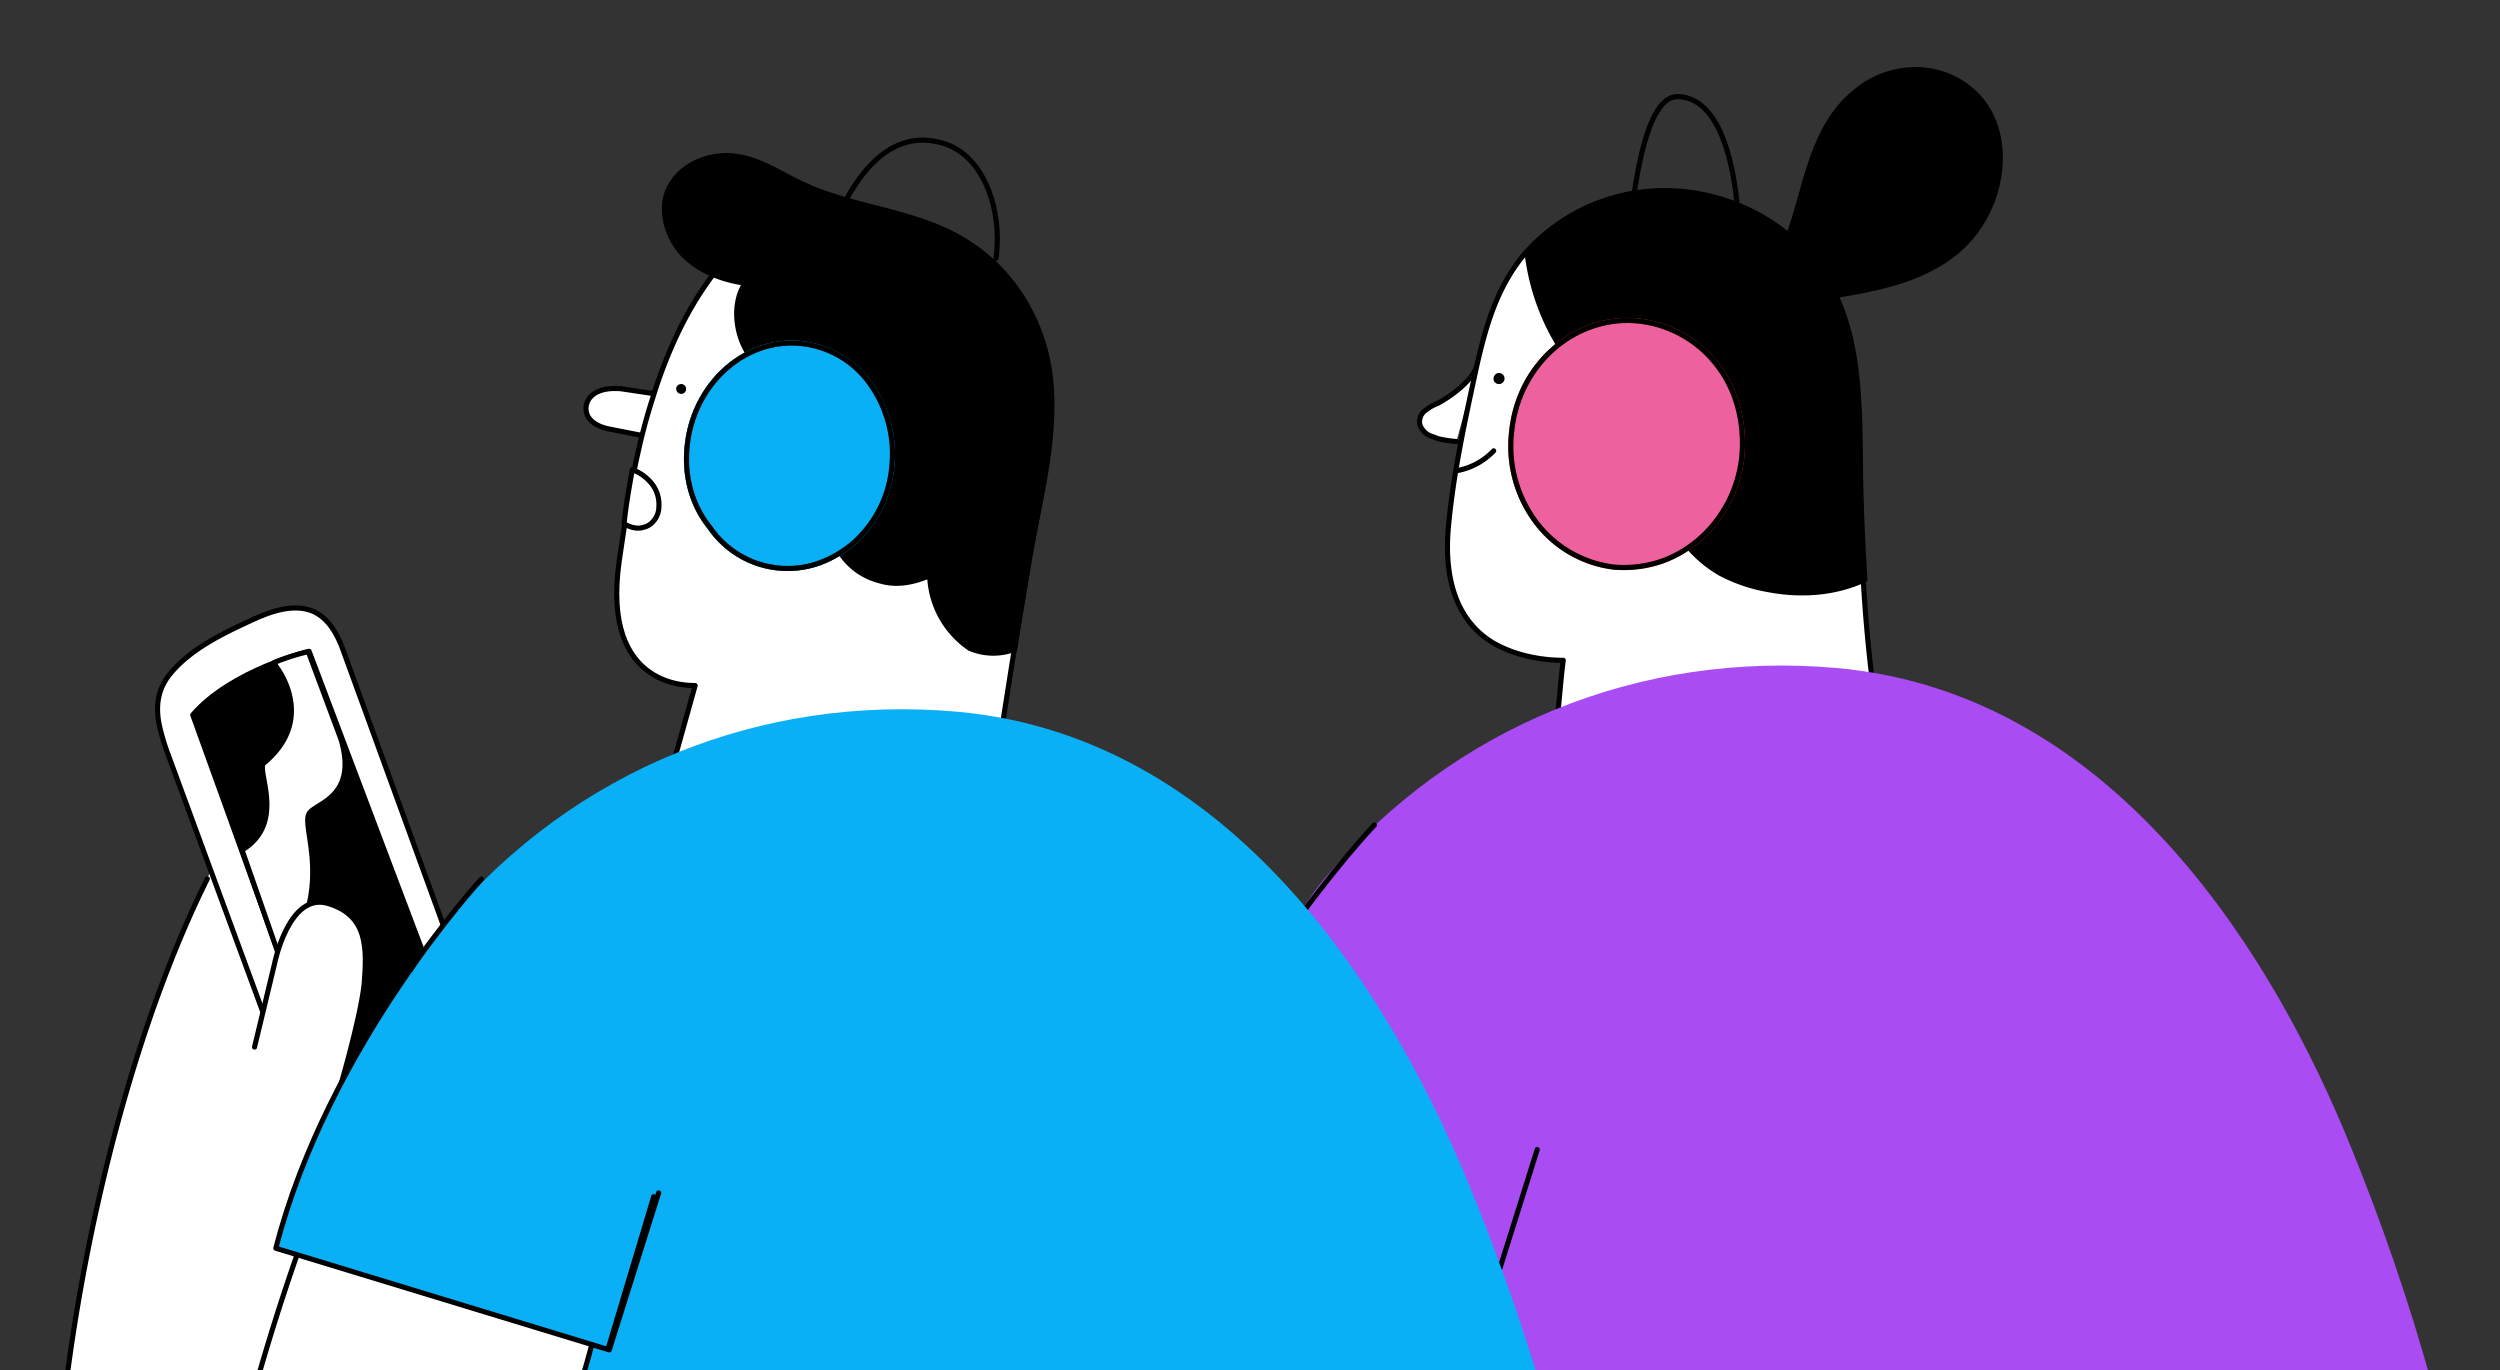
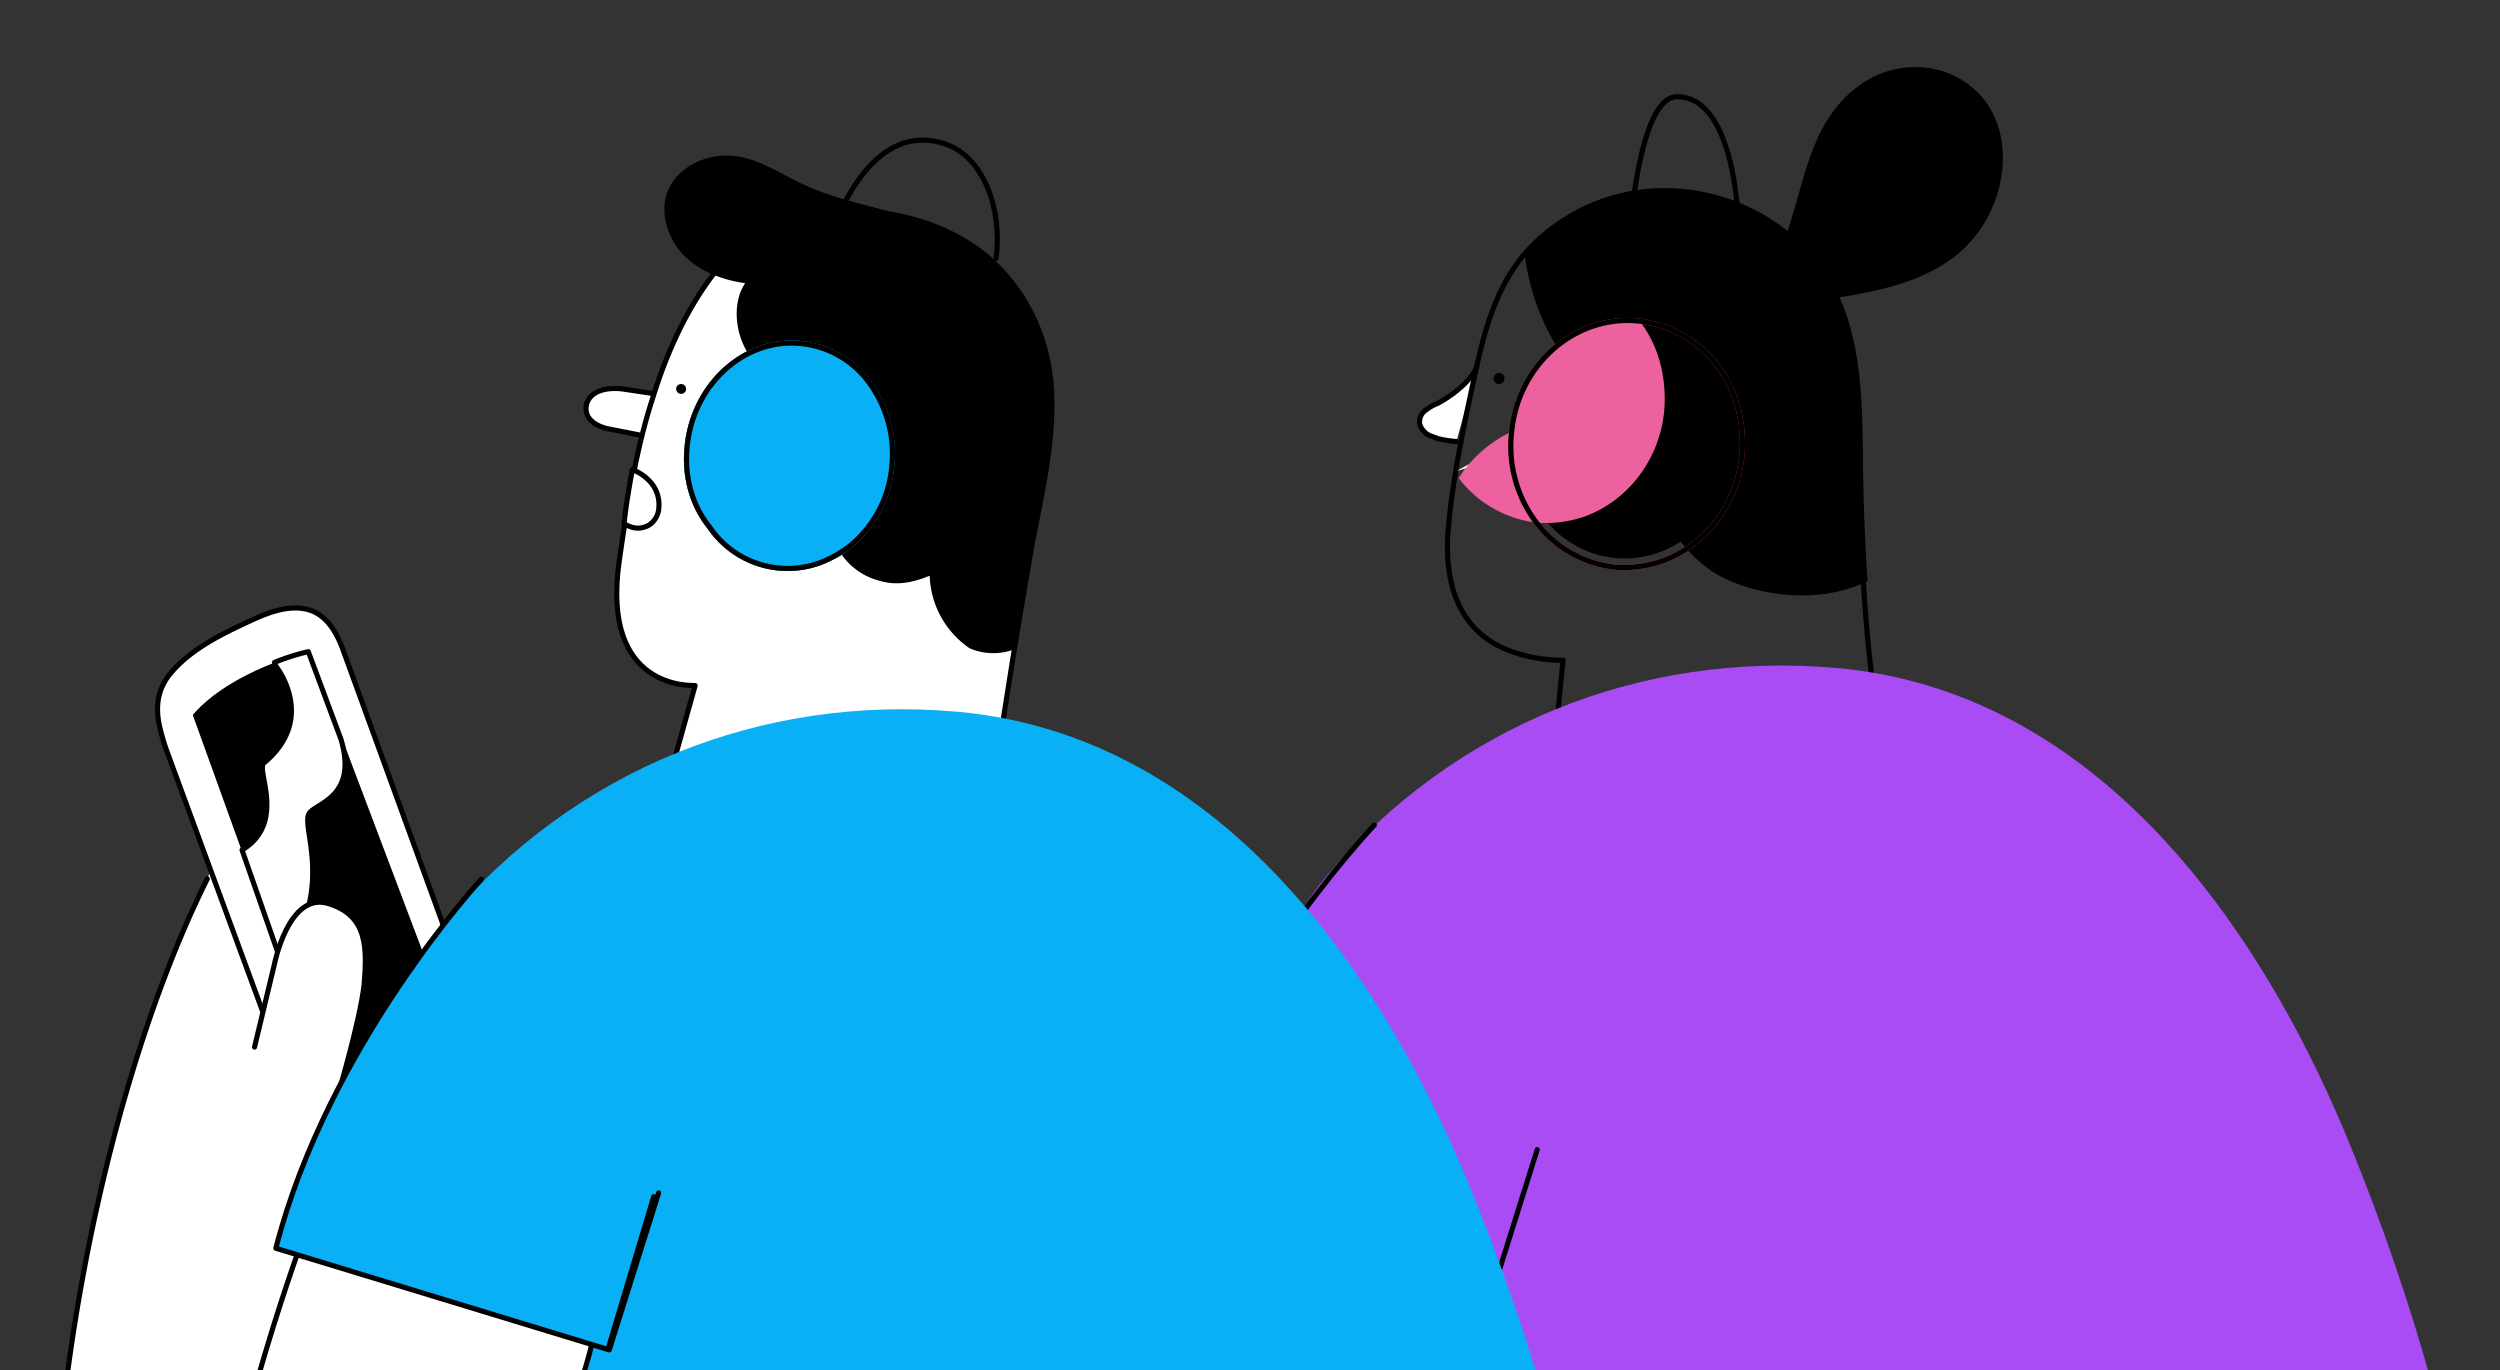
<svg xmlns="http://www.w3.org/2000/svg" id="beaba609-eebf-4398-9960-8368649bd184" data-name="Capa 1" viewBox="0 0 861 472">
  <rect x="0" y="0" width="861" height="472" fill="#333333" stroke="none" />
  <defs>
    <style>.a091c9aa-e464-48d3-8176-48762a58bf0b,.a1000a91-a429-4411-9ce8-dbde16764e7f,.a31d6d28-46be-4ef8-8132-ace50877ccfb,.b71b41e2-c9c7-4e42-839c-630685f55633,.bbe2fe07-7091-46c9-b747-1c493f0ea582,.be62e42c-9eff-4aff-940a-705bdb27b949,.ea86091a-7e63-4164-99bc-8303657b7b14{fill:none;}.bdd6171f-557a-4a6a-86eb-2be864748638{clip-path:url(#be363084-5c89-428b-bc4e-a52a27d50bec);}.fab305de-890d-4189-8ff5-d0df5c8b5baa{fill:#fff;}.a1000a91-a429-4411-9ce8-dbde16764e7f,.b71b41e2-c9c7-4e42-839c-630685f55633,.bbe2fe07-7091-46c9-b747-1c493f0ea582{stroke:#000;}.b71b41e2-c9c7-4e42-839c-630685f55633,.bbe2fe07-7091-46c9-b747-1c493f0ea582{stroke-linecap:round;}.b71b41e2-c9c7-4e42-839c-630685f55633{stroke-linejoin:round;}.a1000a91-a429-4411-9ce8-dbde16764e7f,.a31d6d28-46be-4ef8-8132-ace50877ccfb,.b71b41e2-c9c7-4e42-839c-630685f55633,.bbe2fe07-7091-46c9-b747-1c493f0ea582,.be62e42c-9eff-4aff-940a-705bdb27b949,.ea86091a-7e63-4164-99bc-8303657b7b14{stroke-width:1.76px;}.f198d04d-59fb-4c14-9bf0-164b4323b08d{fill:#ed619e;}.be62e42c-9eff-4aff-940a-705bdb27b949{stroke:#e73f2f;}.a1000a91-a429-4411-9ce8-dbde16764e7f,.a31d6d28-46be-4ef8-8132-ace50877ccfb,.bbe2fe07-7091-46c9-b747-1c493f0ea582,.be62e42c-9eff-4aff-940a-705bdb27b949,.ea86091a-7e63-4164-99bc-8303657b7b14{stroke-miterlimit:10;}.fab27fee-949e-44ef-b6eb-6a05f47895c9{fill:#a94cf4;}.ea86091a-7e63-4164-99bc-8303657b7b14{stroke:#a94cf4;}.e148c81e-33a3-4434-a6a7-8aaa18e1ae22{fill:#0ab0f5;}.a31d6d28-46be-4ef8-8132-ace50877ccfb{stroke:#0ab0f5;}</style>
    <clipPath id="be363084-5c89-428b-bc4e-a52a27d50bec">
      <rect class="a091c9aa-e464-48d3-8176-48762a58bf0b" width="861" height="472" />
    </clipPath>
  </defs>
  <g class="bdd6171f-557a-4a6a-86eb-2be864748638">
    <path class="fab305de-890d-4189-8ff5-d0df5c8b5baa" d="M508.7,126.11c-1.86,5.1-8.91,10.39-13.7,12.88a13.72,13.72,0,0,0-3.72,2.1,4.88,4.88,0,0,0-2.36,3.66c-.22,1.69.65,3,1.87,4.2s2.92,1.41,4.38,2.11a41.84,41.84,0,0,0,6.41,1" />
    <path class="b71b41e2-c9c7-4e42-839c-630685f55633" d="M508.7,126.11c-1.86,5.1-8.91,10.39-13.7,12.88a13.72,13.72,0,0,0-3.72,2.1,4.88,4.88,0,0,0-2.36,3.66c-.22,1.69.65,3,1.87,4.2s2.92,1.41,4.38,2.11a41.84,41.84,0,0,0,6.41,1" />
-     <path class="fab305de-890d-4189-8ff5-d0df5c8b5baa" d="M644.43,231.24c-2.88-24.47-3.83-49.22-3.94-73.85-.4-19.68-.21-40-9.51-57.35-14.89-28.78-52-41.31-81.55-29.78a63.84,63.84,0,0,0-24.62,17.49c-9.38,11.36-13.17,24.82-16.35,38.87-3.85,17.93-7.94,36.34-9.61,54.72-1.47,15.48,1.42,31.86,15.66,40.24,7.06,4,15.78,5.82,23.87,5.83-1.09,8.46-1.56,17.53-2.78,25.64-.45,2.18-.42,4.59-.87,6.77" />
    <path class="b71b41e2-c9c7-4e42-839c-630685f55633" d="M644.43,231.24c-2.88-24.47-3.83-49.22-3.94-73.85-.4-19.68-.21-40-9.51-57.35-14.89-28.78-52-41.31-81.55-29.78a63.84,63.84,0,0,0-24.62,17.49c-9.38,11.36-13.17,24.82-16.35,38.87-3.85,17.93-7.94,36.34-9.61,54.72-1.47,15.48,1.42,31.86,15.66,40.24,7.06,4,15.78,5.82,23.87,5.83-1.09,8.46-1.56,17.53-2.78,25.64-.45,2.18-.42,4.59-.87,6.77" />
    <path d="M631.63,101.83c21.08-3.31,43.58-8.34,53.42-30,6.21-13.49,5.59-31.48-6.74-41.33-10.75-8.79-26.44-8.57-37.67-.2-17.09,12.44-18.35,34.31-25.1,52" />
    <path class="b71b41e2-c9c7-4e42-839c-630685f55633" d="M631.63,101.83c21.08-3.31,43.58-8.34,53.42-30,6.21-13.49,5.59-31.48-6.74-41.33-10.75-8.79-26.44-8.57-37.67-.2-17.09,12.44-18.35,34.31-25.1,52" />
    <path d="M592.64,197.54c-15.57-8.72-25.39-28.75-22.63-46.3-13.88-8.5-25.87-19.69-34-33.82a78.55,78.55,0,0,1-10-29.69l.23-.49a58.09,58.09,0,0,1,24.26-17.36c29.54-11.53,65.94,1.25,80.83,30,8.82,17.14,9.11,37.67,9.38,57,.08,14.13.65,28.49,1.57,42.73-10.07,4.73-21.89,5.62-33.15,3.48A55.38,55.38,0,0,1,592.64,197.54Z" />
    <path class="b71b41e2-c9c7-4e42-839c-630685f55633" d="M592.64,197.54c-15.57-8.72-25.39-28.75-22.63-46.3-13.88-8.5-25.87-19.69-34-33.82a78.55,78.55,0,0,1-10-29.69l.23-.49a58.09,58.09,0,0,1,24.26-17.36c29.54-11.53,65.94,1.25,80.83,30,8.82,17.14,9.11,37.67,9.38,57,.08,14.13.65,28.49,1.57,42.73-10.07,4.73-21.89,5.62-33.15,3.48A55.38,55.38,0,0,1,592.64,197.54Z" />
    <path d="M556.12,191.28c19.7,2,37.35-13.44,39.71-34.49,2.23-21.4-12-40.29-31.75-42.31S526.73,127.92,524.37,149C522.14,170.38,536.41,189.26,556.12,191.28Z" />
    <path class="b71b41e2-c9c7-4e42-839c-630685f55633" d="M556.12,191.28c19.7,2,37.35-13.44,39.71-34.49,2.23-21.4-12-40.29-31.75-42.31S526.73,127.92,524.37,149C522.14,170.38,536.41,189.26,556.12,191.28Z" />
    <path class="fab305de-890d-4189-8ff5-d0df5c8b5baa" d="M514.42,155.27a23.24,23.24,0,0,1-12.58,6.82Z" />
-     <path class="b71b41e2-c9c7-4e42-839c-630685f55633" d="M514.42,155.27a23.24,23.24,0,0,1-12.58,6.82" />
    <path class="b71b41e2-c9c7-4e42-839c-630685f55633" d="M559.36,114.92s.53-81.89,18.4-81.65c14.25.28,19,22.07,20.44,36.55" />
-     <path class="f198d04d-59fb-4c14-9bf0-164b4323b08d" d="M520.61,148.67c2.32-23.46,22.24-40.53,44.13-38.06a39.52,39.52,0,0,1,26.77,15.33c6.64,8.6,9.34,19.8,8.41,31-1.69,17.18-13,31.22-27.73,36.38a40.47,40.47,0,0,1-16.27,2,39.54,39.54,0,0,1-26.78-15.33A43.55,43.55,0,0,1,520.61,148.67Z" />
+     <path class="f198d04d-59fb-4c14-9bf0-164b4323b08d" d="M520.61,148.67c2.32-23.46,22.24-40.53,44.13-38.06c6.64,8.6,9.34,19.8,8.41,31-1.69,17.18-13,31.22-27.73,36.38a40.47,40.47,0,0,1-16.27,2,39.54,39.54,0,0,1-26.78-15.33A43.55,43.55,0,0,1,520.61,148.67Z" />
    <path class="be62e42c-9eff-4aff-940a-705bdb27b949" d="M520.61,148.67c2.32-23.46,22.24-40.53,44.13-38.06a39.52,39.52,0,0,1,26.77,15.33c6.64,8.6,9.34,19.8,8.41,31-1.69,17.18-13,31.22-27.73,36.38a40.47,40.47,0,0,1-16.27,2,39.54,39.54,0,0,1-26.78-15.33A43.55,43.55,0,0,1,520.61,148.67Z" />
    <path class="a1000a91-a429-4411-9ce8-dbde16764e7f" d="M520.61,148.67c2.32-23.46,22.24-40.53,44.13-38.06a39.52,39.52,0,0,1,26.77,15.33c6.64,8.6,9.34,19.8,8.41,31-1.69,17.18-13,31.22-27.73,36.38a40.47,40.47,0,0,1-16.27,2,39.54,39.54,0,0,1-26.78-15.33A43.55,43.55,0,0,1,520.61,148.67Z" />
    <path d="M514.45,131a1.91,1.91,0,1,0,1.17-2.43A2,2,0,0,0,514.45,131Z" />
    <path class="fab27fee-949e-44ef-b6eb-6a05f47895c9" d="M386.4,714.55c-13.41-174.26,28.65-362.48,71-412.09C501.13,250.89,565,225,632.44,230.93c98.26,8.82,151.73,104.42,175.5,162.23,45.32,110.3,65.38,231.57,44.67,359.52" />
    <path class="ea86091a-7e63-4164-99bc-8303657b7b14" d="M386.4,714.55c-13.41-174.26,28.65-362.48,71-412.09C501.13,250.89,565,225,632.44,230.93c98.26,8.82,151.73,104.42,175.5,162.23,45.32,110.3,65.38,231.57,44.67,359.52" />
    <path class="fab305de-890d-4189-8ff5-d0df5c8b5baa" d="M372,554.23c7.08-45.58,18.49-96.58,33.86-140,34.43,8.11,68.24,17.5,101.86,28.41C503,464,490.26,497.56,481.22,518c-13.13,29.85-29.76,62.47-47.56,88.14-38.39,55.37-43.17,148.33-68.94,41.46" />
    <path class="b71b41e2-c9c7-4e42-839c-630685f55633" d="M367.57,615.56c1.26-83.11,22.92-157.9,38.29-201.35,34.43,8.1,68.24,17.5,101.86,28.4-4.74,21.42-17.46,55-26.5,75.36" />
    <path class="fab27fee-949e-44ef-b6eb-6a05f47895c9" d="M445,319.14s-33.71,44.68-47.79,95.94l114.93,35,17-54.09" />
    <path class="b71b41e2-c9c7-4e42-839c-630685f55633" d="M473.33,284.14S415.48,345.09,397.49,415l114.93,35,17-54.09" />
    <path class="fab305de-890d-4189-8ff5-d0df5c8b5baa" d="M68.55,566a778.29,778.29,0,0,1,34.78-136.81c34.41,8.11,68.19,17.52,101.79,28.43-4.73,21.41-17.43,54.95-26.46,75.34C137.27,627.13,61,749,23.29,592.53c-15.85-66,7.86-220.12,55.4-303.9,4.71-8.11,16.64-13,25.77-11.51,11.38,1.78,18.41,13.7,21.69,25.13,8.91,30.66,2.62,63-1,94.84" />
    <path class="fab305de-890d-4189-8ff5-d0df5c8b5baa" d="M229.27,136.18l-15.14-2.26s-10.2-1.47-12.14,5.32c-1.5,7,7.63,8.48,7.63,8.48l15.79,3.11" />
    <path class="b71b41e2-c9c7-4e42-839c-630685f55633" d="M229.27,136.18l-15.14-2.26s-10.2-1.47-12.14,5.32c-1.5,7,7.63,8.48,7.63,8.48l15.79,3.11" />
    <path class="fab305de-890d-4189-8ff5-d0df5c8b5baa" d="M343.21,263.13q5.12-34.66,11.2-69.66c3.26-19.46,8.87-39.38,7.72-59.11C361.21,115.28,352,97,336.57,85.8c-25.88-18.64-69.6-18.47-90.22,7.77C235.93,106.91,229,123,224.18,139c-5.43,17.34-8.27,35.94-10.9,54.1-6.52,45,25.38,42.89,26.13,43l-10.7,38.23" />
    <path class="b71b41e2-c9c7-4e42-839c-630685f55633" d="M343.21,263.13q5.12-34.66,11.2-69.66c3.26-19.46,8.87-39.38,7.72-59.11C361.21,115.28,352,97,336.57,85.8c-25.88-18.64-69.6-18.47-90.22,7.77C235.93,106.91,229,123,224.18,139c-5.43,17.34-8.27,35.94-10.9,54.1-6.52,45,25.38,42.89,26.13,43l-10.7,38.23" />
    <path d="M349.48,223.58c1.46-10.21,3.35-20.21,4.81-30.42,3.26-19.46,8.54-39.27,7.4-59-.92-19.09-10.18-37.41-25.56-48.57-17.44-13-39.73-13.08-58.93-21.83-8.09-3.64-15.78-9.23-24.68-10.07-9.66-.94-20.09,4.14-23,13.4-2.14,7.22.88,15.87,6.31,21.16s13.3,8.29,20.81,9.26c-4.72,7-3.38,18.07,1.54,25,5,7.23,13.88,11,22.45,10.85-4,5-4.75,12.08-3.59,18.5,1.48,6.31,6.28,11.82,12.31,13.67A22.82,22.82,0,0,0,302.85,200c6,1.85,11.69.6,17.33-1.73a31.5,31.5,0,0,0,13.76,25A20.6,20.6,0,0,0,349.48,223.58Z" />
-     <path class="b71b41e2-c9c7-4e42-839c-630685f55633" d="M349.48,223.58c1.46-10.21,3.35-20.21,4.81-30.42,3.26-19.46,8.54-39.27,7.4-59-.92-19.09-10.18-37.41-25.56-48.57-17.44-13-39.73-13.08-58.93-21.83-8.09-3.64-15.78-9.23-24.68-10.07-9.66-.94-20.09,4.14-23,13.4-2.14,7.22.88,15.87,6.31,21.16s13.3,8.29,20.81,9.26c-4.72,7-3.38,18.07,1.54,25,5,7.23,13.88,11,22.45,10.85-4,5-4.75,12.08-3.59,18.5,1.48,6.31,6.28,11.82,12.31,13.67A22.82,22.82,0,0,0,302.85,200c6,1.85,11.69.6,17.33-1.73a31.5,31.5,0,0,0,13.76,25A20.6,20.6,0,0,0,349.48,223.58Z" />
    <path d="M268.23,192.3c17.5,1.8,33.37-12.36,35.55-31.81s-10.71-36.86-28.21-38.66S242.21,134.19,240,153.64,250.42,190.61,268.23,192.3Z" />
    <path class="bbe2fe07-7091-46c9-b747-1c493f0ea582" d="M268.23,192.3c17.5,1.8,33.37-12.36,35.55-31.81s-10.71-36.86-28.21-38.66S242.21,134.19,240,153.64,250.42,190.61,268.23,192.3Z" />
    <path class="fab305de-890d-4189-8ff5-d0df5c8b5baa" d="M92.26,353.23c11.12,20.56,39.11,7.19,39.11,7.19,17.8-6.57,27.18-24.93,21.37-41.59l-34.37-94.36c-2-5.76-5.21-11.83-11-14.11-7-2.59-14.88.52-21.06,3.4-9.58,4.42-20.64,9.72-27.7,18.29-4.53,5.53-5.19,11.87-3.48,18.82A71.73,71.73,0,0,0,57.58,259Z" />
    <path class="b71b41e2-c9c7-4e42-839c-630685f55633" d="M92.26,353.23c11.12,20.56,39.11,7.19,39.11,7.19,17.8-6.57,27.18-24.93,21.37-41.59l-34.37-94.36c-2-5.76-5.21-11.83-11-14.11-7-2.59-14.88.52-21.06,3.4-9.58,4.42-20.64,9.72-27.7,18.29-4.53,5.53-5.19,11.87-3.48,18.82A71.73,71.73,0,0,0,57.58,259Z" />
    <path d="M106.46,224.31s-26.8,6.48-40.08,21.9l44.54,123.5s33-13.32,42.56-21Z" />
-     <path class="b71b41e2-c9c7-4e42-839c-630685f55633" d="M106.46,224.31s-26.8,6.48-40.08,21.9l44.54,123.5s33-13.32,42.56-21Z" />
    <path class="fab305de-890d-4189-8ff5-d0df5c8b5baa" d="M83.36,292.75c15.4-9.33,4.74-27.53,7.49-29.93C109.49,247.34,95,229.41,95,229.41c-.11-.32-.33-1-.45-1.28a74.49,74.49,0,0,1,11.63-3.7l11.26,30.2c6.08,20.51-9.54,22-11.09,25.79-2.5,5.18,9.16,26.26-9.45,51.08Z" />
    <path class="b71b41e2-c9c7-4e42-839c-630685f55633" d="M83.36,292.75c15.4-9.33,4.74-27.53,7.49-29.93C109.49,247.34,95,229.41,95,229.41c-.11-.32-.33-1-.45-1.28a74.49,74.49,0,0,1,11.63-3.7l11.26,30.2c6.08,20.51-9.54,22-11.09,25.79-2.5,5.18,9.16,26.26-9.45,51.08Z" />
    <path class="fab305de-890d-4189-8ff5-d0df5c8b5baa" d="M116.7,376s7.26-24.45,8.69-36.81c1-12.56,1.37-23.83-12.3-28S94.53,332,94.53,332l-6.87,28.62" />
    <path class="b71b41e2-c9c7-4e42-839c-630685f55633" d="M116.7,376s7.26-24.45,8.69-36.81c1-12.56,1.37-23.83-12.3-28S94.53,332,94.53,332l-6.87,28.62" />
    <path class="e148c81e-33a3-4434-a6a7-8aaa18e1ae22" d="M84,729.44C70.53,555.2,112.49,367,154.75,317.41,198.47,265.86,262.29,240,329.67,246c98.17,8.85,151.63,104.45,175.4,162.26,45.31,110.3,65.39,231.56,44.73,359.5" />
    <path class="a31d6d28-46be-4ef8-8132-ace50877ccfb" d="M84,729.44C70.53,555.2,112.49,367,154.75,317.41,198.47,265.86,262.29,240,329.67,246c98.17,8.85,151.63,104.45,175.4,162.26,45.31,110.3,65.39,231.56,44.73,359.5" />
    <path class="fab305de-890d-4189-8ff5-d0df5c8b5baa" d="M68.56,566a777.52,777.52,0,0,1,34.78-136.82c34.4,8.12,68.19,17.52,101.78,28.44-4.73,21.41-17.43,54.94-26.45,75.34C137.27,627.12,61,749,23.29,592.53" />
    <path class="fab305de-890d-4189-8ff5-d0df5c8b5baa" d="M68.56,566a777.52,777.52,0,0,1,34.78-136.82c34.4,8.12,68.19,17.52,101.78,28.44-4.73,21.41-17.43,54.94-26.45,75.34C137.27,627.12,61,749,23.29,592.53" />
    <path class="fab305de-890d-4189-8ff5-d0df5c8b5baa" d="M221.8,181.55c-2.24.78-4.6.17-6.87-1.19.65-6.34,1.74-12.47,2.84-18.6a15.44,15.44,0,0,1,6,4,11.55,11.55,0,0,1,3.13,9C226.89,177.62,224.79,180.87,221.8,181.55Z" />
    <path class="b71b41e2-c9c7-4e42-839c-630685f55633" d="M221.8,181.55c-2.24.78-4.6.17-6.87-1.19.65-6.34,1.74-12.47,2.84-18.6a15.44,15.44,0,0,1,6,4,11.55,11.55,0,0,1,3.13,9C226.89,177.62,224.79,180.87,221.8,181.55Z" />
    <path class="b71b41e2-c9c7-4e42-839c-630685f55633" d="M68.56,566a777.41,777.41,0,0,1,34.78-136.81c34.4,8.11,68.19,17.52,101.78,28.43-4.73,21.41-17.43,54.95-26.45,75.34C137.27,627.13,61,749,23.29,592.53c-15-62.65,5.31-203.78,48.11-289.86" />
    <path class="e148c81e-33a3-4434-a6a7-8aaa18e1ae22" d="M141.67,334.31s-33,44.44-47,95.69L209.5,465l17-54.09" />
    <path class="b71b41e2-c9c7-4e42-839c-630685f55633" d="M165.79,302.78S112.93,360,95,429.9l114.84,35,17-54.08" />
    <path class="b71b41e2-c9c7-4e42-839c-630685f55633" d="M209.39,464.7l15.74-52.56" />
    <path class="b71b41e2-c9c7-4e42-839c-630685f55633" d="M275.47,121.5s11.1-84.36,49.86-72c13.35,4.32,20,22.47,17.71,39.45" />
    <path d="M236.7,153.35c2.26-21.27,20-37.17,39.46-35a33.25,33.25,0,0,1,23.57,14.05,41.51,41.51,0,0,1,7.37,28.33A39.74,39.74,0,0,1,294,186.9a38.72,38.72,0,0,1-11.9,7,32.49,32.49,0,0,1-37.69-12.36C238.06,173.72,235.56,163.45,236.7,153.35Z" />
    <path class="a1000a91-a429-4411-9ce8-dbde16764e7f" d="M236.7,153.35c2.26-21.27,20-37.17,39.46-35a33.25,33.25,0,0,1,23.57,14.05,41.51,41.51,0,0,1,7.37,28.33A39.74,39.74,0,0,1,294,186.9a38.72,38.72,0,0,1-11.9,7,32.49,32.49,0,0,1-37.69-12.36C238.06,173.72,235.56,163.45,236.7,153.35Z" />
    <path class="e148c81e-33a3-4434-a6a7-8aaa18e1ae22" d="M236.7,153.35c2.26-21.27,20-37.17,39.46-35a33.25,33.25,0,0,1,23.57,14.05,41.51,41.51,0,0,1,7.37,28.33A39.74,39.74,0,0,1,294,186.9a38.72,38.72,0,0,1-11.9,7,32.49,32.49,0,0,1-37.69-12.36C238.06,173.72,235.56,163.45,236.7,153.35Z" />
    <path class="a31d6d28-46be-4ef8-8132-ace50877ccfb" d="M236.7,153.35c2.26-21.27,20-37.17,39.46-35a33.25,33.25,0,0,1,23.57,14.05,41.51,41.51,0,0,1,7.37,28.33A39.74,39.74,0,0,1,294,186.9a38.72,38.72,0,0,1-11.9,7,32.49,32.49,0,0,1-37.69-12.36C238.06,173.72,235.56,163.45,236.7,153.35Z" />
    <path class="a1000a91-a429-4411-9ce8-dbde16764e7f" d="M236.71,153.36c2.27-21.27,20-37.18,39.47-35a33.2,33.2,0,0,1,23.56,14,41.45,41.45,0,0,1,7.38,28.33A39.69,39.69,0,0,1,294,186.9a38.41,38.41,0,0,1-11.9,7,32.43,32.43,0,0,1-37.68-12.36C238.08,173.72,235.57,163.46,236.71,153.36Z" />
    <path d="M233,134.53a1.7,1.7,0,1,0,1-2.16A1.6,1.6,0,0,0,233,134.53Z" />
  </g>
</svg>